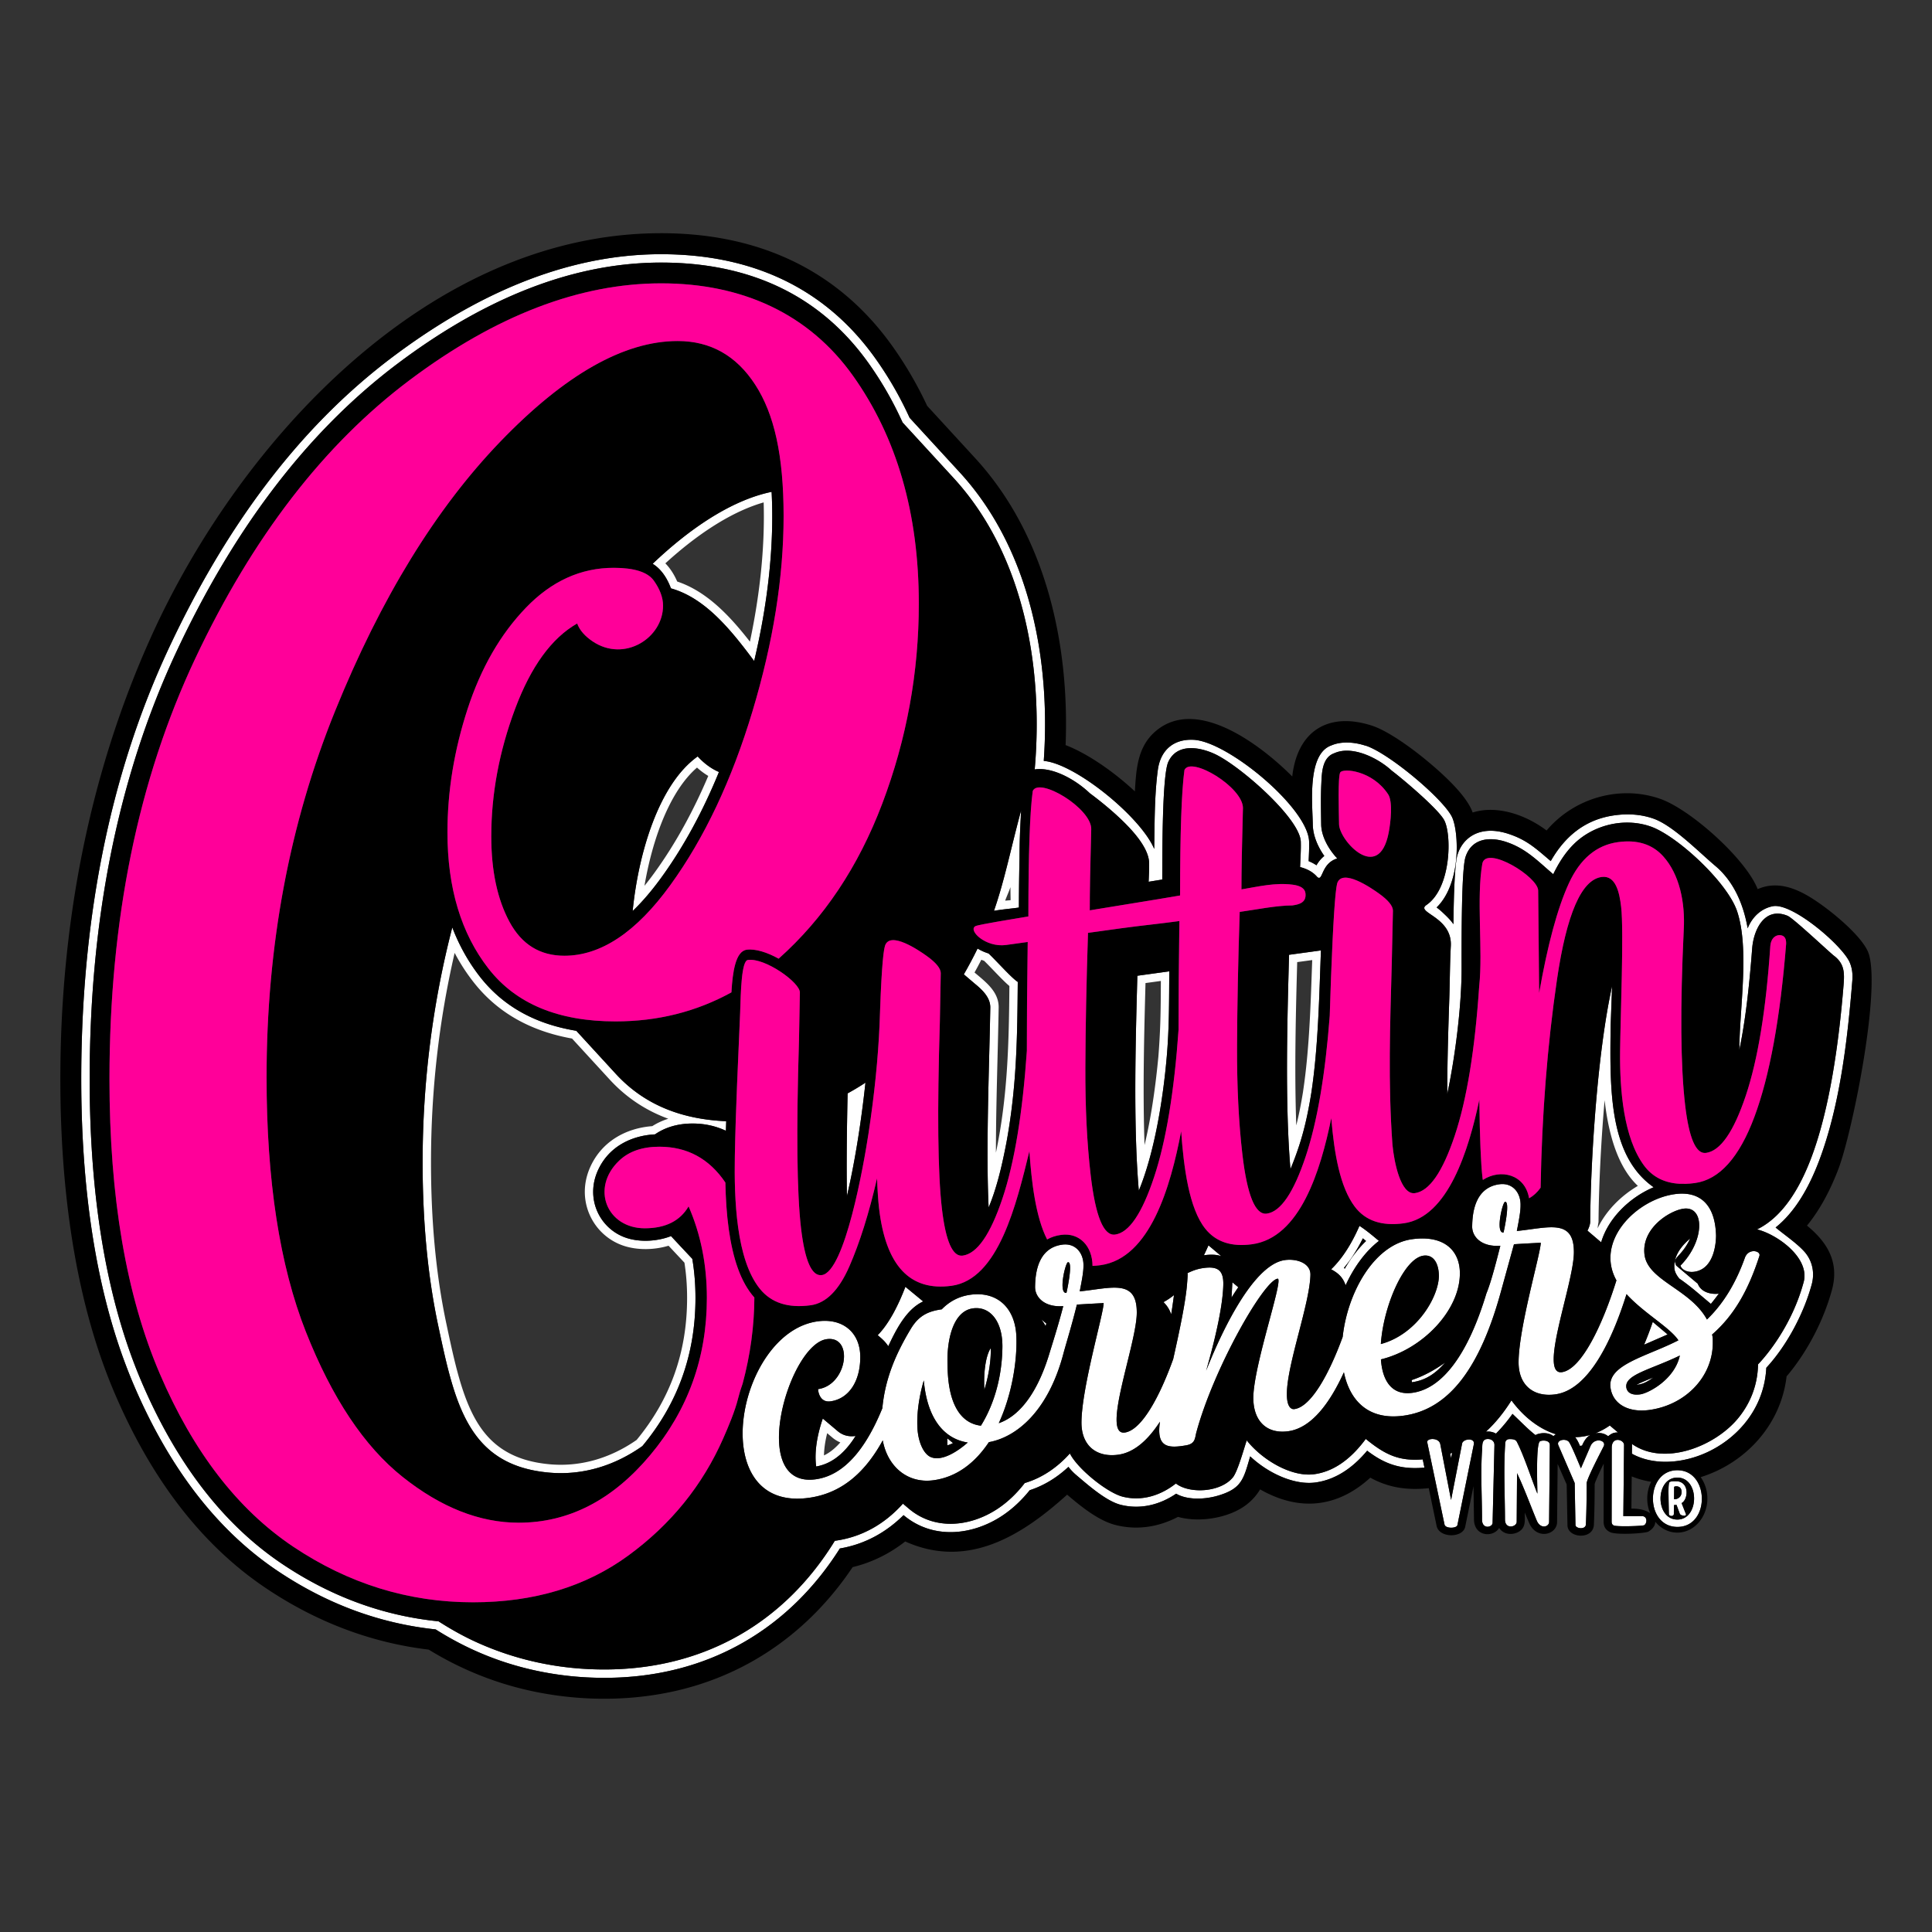
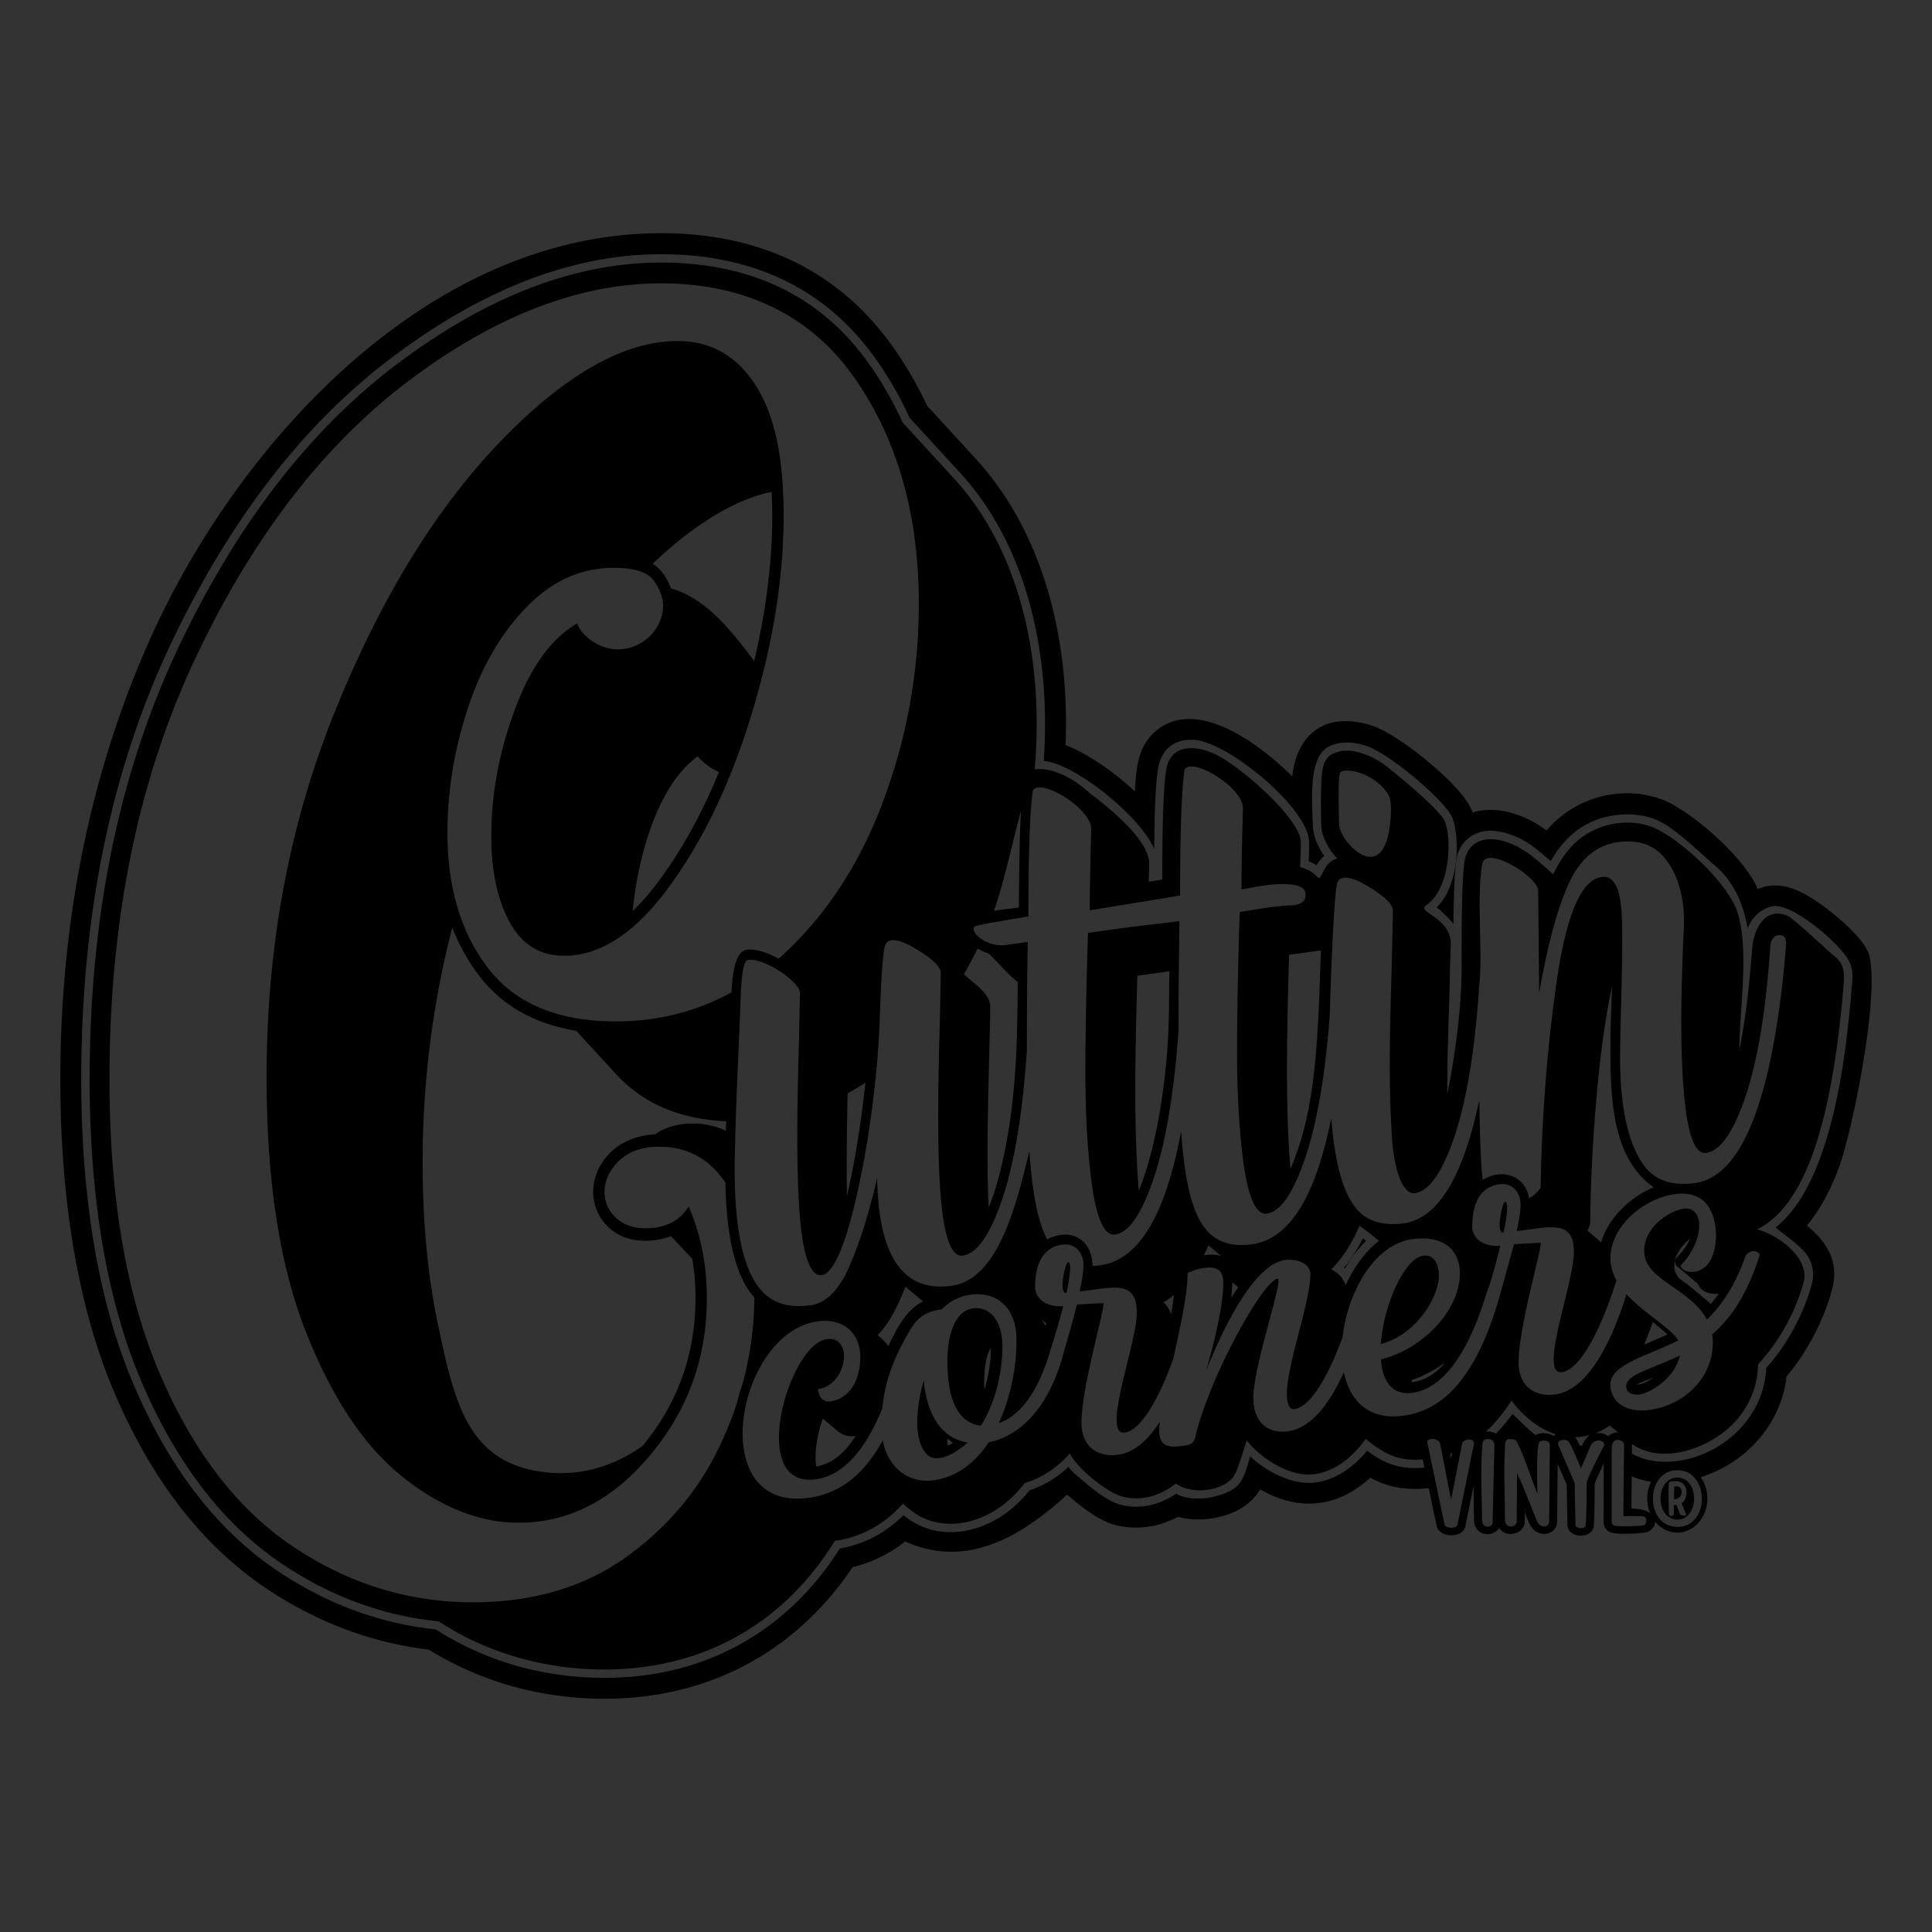
<svg xmlns="http://www.w3.org/2000/svg" data-bbox="44.98 173.81 1350.026 1092.332" viewBox="0 0 1440 1440" data-type="color">
  <rect x="0" y="0" width="1440" height="1440" fill="#333333" stroke="none" />
  <g>
-     <path d="M1018 555.78c17.14 5.62 56.71 38.82 64 52.68 3.54 6.72 5.31 24.96 2.07 40.81-2.11 10.32-6.27 20.3-13.29 27.08 2.15 1.64 3.23 2.57 4.83 4.08 2.78 2.63 5.53 5.24 7.7 8.41.24-22.27.98-45.44 3.11-52.03 1.45-4.46 3.72-8.04 6.63-10.83 4.43-4.23 9.91-6.31 15.99-6.71 4.8-.31 9.95.52 15.11 2.18 14.01 4.54 20.98 11.28 31.69 20.36 10.34-18.1 25.28-31.05 47.52-34.13 10.66-1.47 20.37-.58 29.04 2.47 14.53 5.1 33.62 24.7 46.21 35.33 13.81 11.65 20.98 28.89 24 46.42 3.43-8.53 10.1-14.78 18.74-16.46 14.41-2.8 51.75 29.14 57.28 41.8 1.71 3.9 2.38 8.31 2.02 13.19-3.55 44.22-9.24 93.94-24.98 135.23-7.45 19.56-17.77 37.71-32.24 49.24 6.76 5.61 15.37 11.4 21.14 17.65 6.21 6.75 8.19 15.88 5.8 24.7-3.2 11.83-8.47 24.42-15.07 36.07-5.44 9.59-11.83 18.61-18.8 26.14-.86 16.8-7.29 31.03-16.74 42.23-7.43 8.81-16.71 15.68-26.55 20.37-9.88 4.71-20.53 7.27-30.65 7.46-9.49.18-18.54-1.76-26.22-6.01l.06-6.46c0-.28-.01-.56-.04-.83 23.79 16.73 61.18 2.13 78.64-18.56 9.03-10.71 15.04-24.46 15.35-40.77 0-.02 23.8-23.65 33.98-61.25 4.94-18.25-20.11-35.8-34.73-39.31 19.32-9.4 31.89-31.03 40.22-52.88 13.82-36.26 20.73-85.62 24.28-129.4.75-9.28.6-15.99-7.51-21.96-5.54-4.67-30.13-27.81-34.22-29.5-17.01-7.06-25.32 10.09-26.41 24.44-1.82 23.74-4.44 50.79-9.56 75.55.16-31.14 7.68-75.34-1.65-103.36-7.14-21.44-44.53-56.2-64.42-63.18-19.75-6.94-43.14-1.23-57.75 13.58-6.06 6.13-10.86 13.64-14.87 21.97-11.55-9.78-20.34-19.3-35.49-24.2-12.03-3.89-25.4-2.56-29.9 11.33-3.01 9.3-2.96 58.62-2.93 83.09.03 27.76-4.75 65.77-10.68 93.57-.01-24.56.78-48.68 1.53-71.5.42-12.74.42-25.99 1.11-38.64 1.28-22.08-26.65-24.89-18.15-30.72 18.49-12.68 18.95-52.34 13.26-63.15-4.5-8.57-31.87-31.54-39.13-36.96-9.88-9.21-29.34-19.1-42.77-13.03-8.99 3.11-9.34 14.36-9.69 22.24-.54 10.41-.25 21.49-.13 30.85.11 8.8 5.4 18.39 11.98 25.37-12.28 3.75-10.53 17.52-14.89 13.84-3.29-3.91-7.92-6.18-12.8-7.42.21-6.26.71-12.61.52-18.86-.5-17.38-45.6-56.96-64.36-65.53-11.81-5.4-28.11-7.77-34.4 6.01-4.69 10.28-4.39 69.55-4.51 87.67l-10.15 1.66c.21-4.85.49-9.86.36-14.18-.21-7.2-5.33-15.6-12.77-23.97-8.67-9.74-20.76-19.92-31.39-27.81-4.98-4.73-10.86-8.95-16.82-12.09-7.55-3.98-16.5-6.88-24.29-5.68 6.59-75.51-7.91-159.99-60.48-217.23l-38-41.38c-3.4-7.51-7.13-14.86-11.21-22.03-4.27-7.5-8.94-14.82-14-21.95-37.48-52.72-91.35-75.19-154.74-75.19-71.97 0-138.2 31.71-195.77 74.84-72.79 54.53-125.49 130.35-164.61 213.3-46.55 98.68-65.57 207.79-65.57 320.45 0 75.63 9.21 156.76 38.75 225.78 23.12 54.02 56.37 103.17 104.92 135.7 35.26 23.63 74.04 38.42 116.36 42.67 8.89 5.69 18.12 10.91 27.72 15.3 30.23 13.82 62.6 20.58 95.81 20.58 75.07 0 134.72-35.45 171.84-95.9 20.27-2.74 37.2-12.59 50.77-27.67l4.46 3.77c19.51 16.46 45.97 13.35 66.04.07 7.83-5.18 14.58-11.82 20.3-19.23 13.24-3.92 24.44-11.82 33.63-22.04 5.69 11.45 27.96 29.39 39.49 32.24 14.3 3.54 28.2-.94 39.52-9.85 10.3 7.95 33.5 6.59 42.53-4.63 3.53-4.38 8.22-21.41 10.27-27.52 11.36 14.41 33.21 27.59 50.42 25.21 16.27-2.25 28.87-13.47 38.31-26.28 14.42 11.8 24.78 16.7 42.45 15.25l1.28 6.14c-11.42 1.02-20.08-.37-28.21-3.87-5.16-2.22-9.73-5.14-14.49-8.75-9.94 11.91-22.65 21.5-38.49 23.68-11.92 1.65-26.22-3.18-38.29-11.22a81.815 81.815 0 0 1-10.41-8.25c-4.99 17.1-6.22 24.17-24.51 29.44-9.38 2.67-22.26 3.29-30.68-1.61-12.23 8.33-26.61 11.92-41.2 8.31-10.99-2.72-24.61-14.9-33.22-22.16-2.2-1.86-4.15-3.92-5.86-6.14-8.33 7.8-17.99 13.86-28.86 17.41-5.87 7.32-12.73 13.88-20.56 19.06-22.31 14.76-51.77 17.81-73.48-.49-13.15 13.02-29.03 21.73-47.47 24.85-17.8 28.2-41.82 52.95-72.44 70.34-28.71 16.31-63.03 26.08-103.17 26.08-17.12 0-34.05-1.77-50.63-5.32-27.05-5.8-51.69-16.01-75.01-30.77-20.43-2.17-40.23-6.74-59.39-13.7-20.11-7.31-39.55-17.25-58.32-29.83-49.63-33.25-83.57-83.26-107.19-138.43-29.87-69.79-39.27-151.86-39.27-228.22 0-113.49 19.26-223.63 66.18-323.1 39.58-83.91 92.84-160.42 166.52-215.61 58.67-43.95 126.13-76.11 199.5-76.11 65.36 0 121.14 23.43 159.82 77.82 5.19 7.3 9.97 14.8 14.35 22.49 4 7.01 7.67 14.21 11.04 21.59l37.34 40.66c26.43 28.78 43.64 64.37 53.41 102.57 9.29 36.33 11.86 75.07 9.24 112.53 23.59 2.04 72.33 41.81 82.33 65.62.32-19.24.15-39.97 2.69-58.86 1.98-14.69 11.61-23.23 26.68-22.48 25.5 1.27 85.35 50.87 86.07 75.85.14 4.7-.12 9.52-.34 14.59 2.06.83 4.02 1.85 5.83 3.08 1.63-2.86 3.6-5.16 5.85-6.96-5.17-7.27-8.49-15.7-8.59-23.38-.19-15.01-4.43-52.57 13.83-59 6.99-3.01 16.29-2.82 25.62.24Zm232.2 540.05c-24.14 0-24.42 42.24.07 42.24s24.03-42.24-.07-42.24Zm-88.69-18.67c-1.64-3.81 5.19-5.35 7.78-2.56 1.65 1.78 7.7 16.74 9.03 19.8l7.15-16.56c2.92-6.77 12.14-4.41 9.8.21-3.14 6.19-12.02 23.19-12.67 27.35 0 10.27-.09 20.56-.57 30.82-.18 4.14-7.72 3.19-7.77.38l-.58-31.24-12.18-28.21Zm48.42 52.86h13.77c4.51 0 3.97 5.52 1.78 6.77-1.21.69-20.37 1.25-22.63.22-1.01-.46-1.64-1.31-1.63-2.91l.08-55.07c.01-8.72 9.22-6.1 9.18-2.02l-.54 53Zm-54.77-52.99-.55 57.36c-.03 3.68-6.43 5.65-9.23-1.11-4.77-11.52-9.34-24.06-14.66-35.28l-.26 36.29c-.03 3.92-8.69 5.89-8.72-1.71-.06-17.85-1.07-37.57.09-55.23.09-1.34-.38-4.73 3.47-4.73 3.39 0 4.61.71 5.37 2.2 5.33 10.48 10.62 27.04 15.22 38.49-.01-5.6-1.25-37.72 2.01-39.1 2.34-.99 7.32-.63 7.25 2.81Zm-42.65 57.96c-.13 3.56-7.89 5.11-7.89-2.4 0-17.41-1.18-35.02.09-52.27.23-3.18-.51-8.07 4.73-7.75 2.43.15 4.47 1.82 4.44 4.48l-1.38 57.94Zm-13.99-58.54-12.25 60.27c-.52 2.54-8.92 2.8-9.61-.46l-12.86-61.21c-.68-3.22 8.7-3.84 9.71 1.36l8.04 41.59 8.22-42.04c.72-3.69 9.76-4.55 8.74.49Zm151.68 56.15c-16.69 0-16.73-31.28 0-31.28s16.51 31.28 0 31.28Zm3.16-12.28c4.45-2.23 5.99-13.67-1.61-15.96-1.31-.4-6.32-.58-7.35.32-1.16 1.02-.72 10.4-.75 12.46l.23 11.3c.04 1.84 3.72 2.13 3.72-.07 0-3.8.07-3.51.07-6.58.63 0 1.26-.07 1.9-.15l2.53 6.8c.86 1.38 5.35 2.17 4.43-.15-.35-.73-3.16-7.97-3.16-7.97Zm0-8.26c-.03 4.39-3.86 5.48-5.38 5.41-.23 0-.24-.24-.24-.35l.07-8.87c0-.09.27-.17.46-.25.93-.41 5.09-.57 5.09 4.06Zm-124.9-184.67c7.47-.48 13.71-.8 19.94-1.12-.08 7.94-16.29 62.65-16.53 88.64-.18 17.79 11.38 26.57 27.43 24.36 24.68-3.41 42.11-39.87 53.01-74.69 12.87 14.16 32.44 24.89 38.67 34.42-23.2 11.95-52.62 17.93-50.65 34.87 1.44 12.37 13.03 19.24 29.09 17.02 27.41-3.79 47.98-25.49 47.19-51.61.06-1.65-.09-2.99-.53-4.58 16.41-14.29 27.03-32.97 35.32-58.71 1.02-3.81-8.22-5.88-10.87 1.5-6.06 16.96-14.95 33.22-28.27 45.99-12.43-22.74-44.28-28.97-46.56-48.5-2.25-19.37 18.32-32.32 28.66-34.02 16.41-2.75 16.53 23.77-1.84 42.34.84 2.89 4.88 5.33 10.32 4.59 15.31-2.12 16.17-22.73 16.2-26.84-.59-24.51-13.18-33.43-30.72-31.01-29.06 4.01-59.64 35.2-43.53 64.27-10.02 32.29-25.9 66.38-40.64 68.42-17.78 2.46 8.88-65.99 8.93-89.23.17-25.62-19.07-18.33-42.52-15.99 1.41-7.3 2.84-14.33 2.77-19.24.2-9.04-5.74-16.97-15.87-15.57-18.28 2.52-20.07 21.63-20.18 31.48-.08 7.94 7.32 15.39 20.99 14.32-2.44 9.56-6.75 26.84-10.41 35.6-13.57 45.05-32.64 70.92-55.12 74.02-15.56 2.15-22.4-9.2-23.48-24.91 30.99-7.56 58.52-36.23 58.84-63.6.28-16.98-11.2-29.34-35.65-25.96-28.14 3.89-48.08 39.54-51.7 72.82-9.93 27.22-23.43 52.06-35.94 53.79-2.96.41-5.81-2.48-5.64-11.79.21-21.89 17.24-67.42 17.55-88.51.02-8.47-10.18-11.98-19.07-10.76-25.69 3.55-50.91 62.78-58.66 82.44 7.15-24.76 12.58-49.29 12.8-64.62.07-10.12-4.07-13.38-14.69-11.91-3.95.55-7.34 1.56-12.1 3.86.24-.03.34.77-.17 7.13-.97 13.74-5.69 35.87-10.39 56.85-9.9 27.61-23.42 53.03-36.08 54.78-17.78 2.46 8.88-65.99 8.93-89.23.17-25.62-19.07-18.33-42.52-15.99 1.41-7.3 2.85-14.33 2.78-19.24.2-9.04-5.74-16.97-15.87-15.57-18.28 2.52-20.07 21.63-20.18 31.48-.08 7.94 7.32 15.39 20.99 14.32-3.62 14.17-8.6 29.61-10.41 35.6-9.8 32.24-24.13 47.06-37.65 51.66 9.82-21.31 13.69-46.16 13.14-63.85-.56-22.06-14.32-34.64-34.33-31.87-8.4 1.16-15.49 4.87-21.32 10.87-10.37 1.43-17.25 4.84-23.14 14.67-10.55 17.61-19.01 36.19-21.13 59.07-12.6 30.84-28.79 50.04-49.64 52.92-51.13 7.06-20.25-100.51 8.16-104.43 20.38-2.82 15.4 34.22-6.45 37.24 0 0 .45 10.32 9.34 9.09 13.83-1.91 22.55-15.42 22.12-34.21-.56-17.69-13.55-27.92-31.82-25.39-60.51 8.36-84.56 142.31-6.51 131.53 23.47-3.24 41.27-17.63 55.12-42.85 3.33 18.84 17.91 32.49 37.96 29.72 17.78-2.46 31.29-13.62 41.12-28.37 19.91-3.57 44.34-22.25 55.9-67.3 2.3-8.24 6.48-21.94 9.7-35.23 7.47-.48 13.71-.8 19.95-1.12-.08 7.94-16.29 62.65-16.53 88.64-.19 17.79 11.38 26.57 27.43 24.36 12.06-1.67 22.38-11.22 31.06-24.61-2.86 19.43 6.07 19.95 19.57 17.62 6.64-1.19 6.45-4.99 7.46-9.23 12.77-47.68 50.27-113.52 60.64-114.96 4.94-.68-17.68 63.66-18.07 88.31-.19 17.78 9.99 27.59 26.05 25.37 17.3-2.39 31.03-21.02 41.46-43.93 4.32 21.01 18.17 35.97 44.52 32.33 34.08-4.71 57.03-36.02 72.53-92.53l9.71-35.25Zm-333.58 36.25c-6.27.86-.83-22.57 1.1-22.84 3.71-.51.01 17.9-1.1 22.84Zm-69.68 11.54c12.6-1.74 22.19 9.51 21.94 28.94-.3 23.27-6.72 43.56-16.02 58.51-15.01-1.75-24.7-15.99-24.87-45.48-.68-16.58 3.39-39.82 18.95-41.97Zm-31.06 111c-5.83-2.17-10.07-11.88-10.39-23.02-.45-10.32 1.38-22.6 4.79-34.28 2.45 27.54 14.34 43.38 32.75 46.3-6 5.32-18.26 14.29-27.16 10.99Zm366.79-150.28c7.41-1.02 11.44 5.53 11.54 15.08-.19 15.6-16.26 43.51-43.27 50.8 1.93-28.69 17.4-63.89 31.73-65.87Zm59.73-17.27c-6.27.86-.82-22.57 1.1-22.83 3.71-.51.01 17.9-1.1 22.83Zm91.48 115.26c-1.09-9.41 18.78-13.25 39.92-23.55-3.92 18.03-23.58 28.13-29.51 28.94-7.41 1.02-10.04-2.16-10.42-5.39Zm-32.97 43.58c-.52.08-1.05.15-1.57.21-1-2.41-2.07-4.71-3.63-6.5 3.83-.04 7.7-.6 11.56-1.72-3.17 1.69-4.88 4.69-6.35 8.01Zm-34.66-7.81c-5.43-4.16-10.57-9.62-17.18-15.84-3.76 5.3-7.87 10.24-12.33 14.71-2.22-1.28-4.92-1.78-7.48-1.44 7.28-6.66 13.58-14.61 19.04-23.33 8.81 12.06 20.46 21.29 33.18 25.27-.69.38-1.34.82-1.91 1.36-3.32-2.57-8.09-2.72-12.01-1.41-.48.16-.92.4-1.33.69ZM759.89 640.11c-.39 16.74-.43 29.14-.45 36.31-3.84.64-11.18 1.19-18.59 2.44 8.03-23.04 12.6-46.73 20.22-74.77-.91 17.39-1.14 24.05-1.18 36.02Zm141.59 288.71c-.27-.19-.53-.38-.79-.57a158.14 158.14 0 0 1-3.37 7.34c4.28-.57 8.83-.74 12.98.68l-8.82-7.44Zm-28.54 50.82c.46-2.77 1.34-8.72 2.08-14.34a53.293 53.293 0 0 1-7.82 5.23c2.78 2.68 4.58 5.72 5.73 9.11Zm50-20.22-4.39-3.7-.64 11.44c1.64-2.66 3.32-5.24 5.04-7.74ZM488.23 845.47c7.13-4.95 16.49-8.07 27.97-8.07 9.08 0 17.28 1.89 24.85 5.39.08-2.38.16-4.75.23-7.1-32.29-1.38-60.51-11.6-82.26-35.28l-29.48-32.12c-10.37-1.72-20.32-4.42-29.44-8.21-17.12-7.11-31.26-17.82-42.42-32.14-8.76-11.24-15.53-23.59-20.57-36.69-14.52 56.08-22.11 114.93-22.11 175 0 46.58 4.22 86.9 11.58 121.59 12.39 58.33 22.25 104.19 82.34 109.72 25.69 2.37 49.6-5.38 69.87-19.74 26.2-31.5 39.58-68.02 39.58-110.43 0-9.93-.76-19.65-2.37-29.13-5.31-5.64-10.82-11.51-15.86-16.94-10.99 4.23-24.37 4.69-34.59.86-18.81-7.04-29.46-29.02-19.78-50.09 8.08-17.59 24.9-25.69 42.46-26.61Zm217.91 226.6 4.17 3.52c-1.42.74-2.62 1.19-4.07 1.66-.19-1.61-.13-3.26-.1-5.18Zm32.3-67.24c.29 9.8-1.74 21.18-4.74 30.95-.29-5.52-.19-11.44.52-16.94.73-5.63 2.06-10.71 4.22-14.01Zm-84.25-9.66c3.3 2.78 5.43 4.58 7.89 8.22 6.13-13.07 13.69-27.66 26.01-33.37l-13.25-10.92c-4.78 12.36-11.43 26.59-20.65 36.07Zm-16.49 75.13c-5.66 9.04-15.01 20.31-29.37 22.72-1.56-11.7 1.14-24.61 4.93-35.72l11.13 9.39c3.82 3.22 8.33 4.29 13.3 3.61Zm-17.76 10.87c2.27-1.75 4.4-3.82 6.39-6.07-2.1-.86-4.09-2.07-5.96-3.64l-3.84-3.24c-1.34 5.38-2.27 11.03-2.39 16.56 2.03-.96 3.97-2.18 5.8-3.6ZM486.45 420.21c6.63 4.05 10.96 11.11 13.63 18.32 25.58 7.18 44.69 30.87 62.03 54.16 9.7-40.83 15.16-84.54 13-126.09-30.89 6.35-62.48 28.64-88.66 53.61Zm9.47-.32c3.81 3.89 6.7 8.62 8.83 13.55 22.45 7.45 39.75 26.31 54.2 44.81 7.16-33.82 11.26-69.33 10.24-103.79-26.46 7.6-52.65 26.58-73.27 45.42Zm149.13 387.08c-4.32 2.84-8.76 5.5-13.29 7.97-.58 26.03-.91 52.55-.52 76.57 6.25-26.64 10.87-57.32 13.81-84.54ZM471.54 679.03c7.18-6.86 14.31-15.21 21.42-25.01 17.21-23.76 31.32-50.31 42.9-78.61-5.76-2.47-11.1-6.43-15.85-11.6-29.53 21-44.37 73.67-48.47 115.22Zm8.81-18.82c2.5-3.06 5.02-6.35 7.55-9.85 16.01-22.1 29.29-46.79 40-72.03a53.19 53.19 0 0 1-8.38-6.22c-10.28 8.89-18.54 22.27-24.98 37.57-6.63 15.76-11.28 33.48-14.19 50.53Zm5.81 179.16c3.53-2.26 7.52-4.14 11.94-5.53-16.43-6.02-31.12-15.53-43.68-29.21l-28.05-30.56c-4.73-.85-9.37-1.9-13.89-3.16-24.15-6.74-44.32-19.38-59.72-39.14-5.34-6.84-9.95-14.03-13.9-21.54-11.77 51.02-17.62 103.15-17.62 156.02 0 41.57 3.31 82.02 11.44 120.29 6.08 28.63 11.54 54.2 22.54 72.78 10.52 17.75 26.57 29.49 54.26 32.04 11.7 1.08 23.02-.09 33.77-3.13 11.14-3.15 21.64-8.29 31.27-15.01 12.38-15.02 21.74-31.19 28.03-48.63 6.36-17.65 9.57-36.68 9.57-57.21 0-4.84-.18-9.59-.56-14.25-.33-4.08-.8-8.08-1.42-12.01l-11.83-12.63a61.063 61.063 0 0 1-15.77 2.49c-6.71.16-13.36-.8-19.18-2.98-10.96-4.1-19.63-12.55-24.12-23.17-4.59-10.84-4.61-23.44.85-35.34 8.62-18.78 26.36-28.61 46.06-30.13Zm527.1 74.32c5.13 3.33 9.84 7.3 14.5 11.22-10.58 8.22-18.91 20.18-24.83 33.09-2.13-6.33-5.97-9.33-10.77-11.93 8.77-8.46 15.64-19.89 21.1-32.39Zm-233.39 72.8-3.66-3.01c1.13 1.51 2.17 3.15 3.11 4.88l.55-1.87Zm272.29 42.15c8.46-2.81 16.73-7.23 24.84-13-7.01 8.15-14.49 13.21-24.65 14.61l-.19-1.61Zm148.32-264.53 1.06-29.04c-11.19 50.36-15.99 131.27-16.31 175.51 0 1.86-.83 4.32-2.04 6.68l10.21 8.7c5.32-18.19 21.46-33.59 39.13-41.05-33.23-23.28-32.75-72.15-32.04-120.8Zm19.28 268.05c1.9-1.09 6.48-3.01 12.48-5.43-3.98 2.89-7.69 5.05-12.48 5.43Zm29.49-88.96 16.15 13.62c2.85 7.26 11.47 7.98 15.67 7.4-1.94 2.73-3.91 5.19-5.89 7.65l-10.3-8.69c-4.17-3.52-8.6-7.01-13.24-10.2-2.04-2.45-3.34-5-3.59-7.15-1.1-9.41 5.25-17.4 11.66-22.65-5.4 11.82-12.05 14.02-11.24 17.67l.78 2.35Zm-17.39 42.08 11.08 9.35-17.55 7.65c2.42-5.72 4.58-11.47 6.47-17Zm-35.88-165.24c-2.95 33.82-4.36 67.3-4.53 90.56 0 .62-.33 1.53-.7 4.94 6.31-13.2 17.43-24.26 30.01-31.66-14.92-14.02-21.82-38.13-24.78-63.84ZM1015.8 922.97l2.37 2c-6.2 5.99-11.51 13.11-15.85 20.64-.22-.21-.44-.4-.66-.6 5.58-6.59 10.25-14.21 14.14-22.04Zm-265.86-70.35c7.89-42.37 8.29-79 8.63-120.75-4.7-3.04-14.89-14.67-21.77-21.22-2.92-.9-5.71-2.15-8.18-3.67-3.22 6.58-6.63 13-10.24 19.25l7.87 6.7c4.85 4.03 11.88 9.9 11.85 17.95-.19 11.1-.49 22.84-.8 35.1-.95 37.84-2.03 80.61-.43 113.99 5.45-13.02 9.45-28.59 13.06-47.35Zm234.61-144.23-23.78 3.26c-1.09 41.71-3.27 109.47 1.06 159.72 8.01-19.38 12.06-35.12 15.55-56.83 5.32-35.08 5.9-74.25 7.17-106.15Zm-6.5 7.18-11.2 1.53c-.91 34.03-2.2 79.79-.68 121.68 1.98-7.85 3.57-15.97 5.06-25.17h-.02c4.86-32.07 5.7-66.72 6.84-98.05ZM848.81 887.46c-4.38-50.3-2.19-118.35-1.1-160.19l23.81-3.29c-.2 22.51.01 41.48-1.88 63.48-2.81 32.69-9.34 72.13-20.84 100Zm9.49-60.07c2.21-13.35 3.82-26.48 5.14-40.4h-.01c1.38-17.91 1.66-30.08 1.76-47.56.02-2.73.03-5.49.05-8.29l-11.45 1.58c-.9 33.8-2.18 79.05-.71 120.71 2.01-8.34 3.72-17.05 5.22-26.04Zm-105.97-92.48c-3.36-2.85-7.51-7.16-11.62-11.44-2.51-2.61-5.01-5.2-7.2-7.34-.71-.25-1.4-.51-2.09-.79-1.73 3.39-3.22 6.19-5.07 9.5 8.19 6.97 18.17 14.23 17.99 26.14-.61 35.43-2.03 72.14-2.04 108.12 8.79-41.94 9.68-81.5 10.04-124.19Zm.79-73.68c-.03 3.22.12 7.21.11 9.72l-4.03.34c1.04-2.98 2.95-7.05 3.92-10.06Zm452.86 406.45-6.14-5.19c-3.57 2.5-7.2 4.42-10.85 5.82.56-.1 1.15-.17 1.78-.21 2.82-.18 5.68.61 7.81 2.38 2.29-1.7 3.69-2.84 7.28-2.79h.13Zm-123.65 15.22c-.47.18-.95.36-1.43.53l.66 3.41.77-3.94Z" fill-rule="evenodd" fill="#ffffff" data-color="1" />
    <path d="M1392.92 711.03c8.83 29.07-12.6 133.82-22.66 160.2-5.7 14.96-13.33 29.95-23.44 42.28 15.21 12.41 24.19 27.26 18.64 47.78-6.16 22.75-18.48 46.54-33.85 64.59-4.13 35.72-30.19 64.53-64.04 75.1 3.13 4.36 5 9.92 5 15.97 0 14.01-10.03 25.37-22.4 25.37-6.49 0-12.33-3.12-16.42-8.11 0 2.66-1.69 5.36-5.17 7.35-2.36 1.35-23.57 2.64-28.34.48-3.42-1.55-5-4.18-5-7.93l.06-43.19c-1.48 2.93-6.37 13.17-6.73 15.32 0 5.01-.04 10.03-.12 15.04-.09 5.08-.23 10.14-.46 15.17-.53 11.55-19.94 10.13-19.7.05l-.58-30.04-6.73-15.33-.42 43.31c-.09 9.52-15.08 13.51-20.72.92-.6-1.35-2.13-5.02-3.36-7.99-.01 5.76.87 10.87-4.09 14.04-4.93 3.15-11.88 2.43-15.01-2.62-4.22 7.36-18.58 6.63-18.76-6.22l-.35-24.82-6.2 30.24c-1.74 8.48-19.39 8.51-21.3-.68l-5.85-28.12c-15.89 1.68-29.82-.26-43.57-7.83-24.57 22.46-53.01 25.35-82.14 8.73-3.45 5.78-8.26 10.59-14.16 14.13-12.88 7.72-32.38 10.5-47.04 6.36-14.42 7.57-30.36 10.07-46.28 6.13-13.22-3.27-26.66-14.44-36.35-22.67-32.59 29.45-73.33 56.14-120.68 34.87-11.6 9.11-24.85 15.68-39.2 19.14-30.29 45.24-73.7 77.6-126.93 91.05-36.16 9.14-75.62 9.16-112.04 1.35-27.4-5.88-53.13-16.27-77-30.93-43.86-5.24-84.44-21.09-121.15-45.69-52.53-35.2-88.3-87.88-112.86-145.26-30.82-72-40.54-156.77-40.54-234.32 0-113.74 20.93-226.21 67.71-329.75 65.49-144.99 206.76-300.69 380.11-300.69 70.58 0 130.92 25.92 172.5 84.41 9.92 13.95 18.52 28.8 25.77 44.29l35.74 38.92c52.52 57.19 70.41 137.99 67.43 213.91 17.27 6.71 36.6 20.5 51.63 34.5 1.03-16.64 1.89-33.4 15.68-45.03 30.9-26.03 78.85 11.06 101.62 33.92 3.91-34.43 27.38-48.37 59.62-37.8 10.27 3.37 25.96 13.88 40.01 25.44 10.61 8.73 30.22 25.89 34.83 39.22 18.59-5.83 40.15 2.08 55.11 13.41 20.53-24.3 54.7-34.11 84.76-23.57 22.53 7.91 63.65 44.62 72.58 67.28 17.43-7.69 34.5 2.11 48.67 12.45 15.15 11.06 31.23 26.26 34.13 35.83Zm-264.46 216.36c7.47-.48 13.71-.8 19.94-1.12-.08 7.94-16.29 62.65-16.53 88.64-.18 17.79 11.38 26.57 27.43 24.36 24.68-3.41 42.11-39.87 53.01-74.69 12.87 14.16 32.44 24.89 38.67 34.42-23.2 11.95-52.62 17.93-50.65 34.87 1.44 12.37 13.03 19.24 29.09 17.02 27.41-3.79 47.98-25.49 47.19-51.61.06-1.65-.09-2.99-.53-4.58 16.41-14.29 27.03-32.97 35.32-58.71 1.02-3.81-8.22-5.88-10.87 1.5-6.06 16.96-14.95 33.22-28.27 45.99-12.43-22.74-44.28-28.97-46.56-48.5-2.25-19.37 18.32-32.32 28.66-34.02 16.41-2.75 16.53 23.77-1.84 42.34.84 2.89 4.88 5.33 10.32 4.59 15.31-2.12 16.17-22.73 16.2-26.84-.59-24.51-13.18-33.43-30.72-31.01-29.06 4.01-59.64 35.2-43.53 64.27-10.02 32.29-25.9 66.38-40.64 68.42-17.78 2.46 8.88-65.99 8.93-89.23.17-25.62-19.07-18.33-42.52-15.99 1.41-7.3 2.84-14.33 2.77-19.24.2-9.04-5.74-16.97-15.87-15.57-18.28 2.52-20.07 21.63-20.18 31.48-.08 7.94 7.32 15.39 20.99 14.32-2.44 9.56-6.75 26.84-10.41 35.6-13.57 45.05-32.64 70.92-55.12 74.02-15.56 2.15-22.4-9.2-23.48-24.91 30.99-7.56 58.52-36.23 58.84-63.6.28-16.98-11.2-29.34-35.65-25.96-28.14 3.89-48.08 39.54-51.7 72.82-9.93 27.22-23.43 52.06-35.94 53.79-2.96.41-5.81-2.48-5.64-11.79.21-21.89 17.24-67.42 17.55-88.51.02-8.47-10.18-11.98-19.07-10.76-25.69 3.55-50.91 62.78-58.66 82.44 7.15-24.76 12.58-49.29 12.8-64.62.07-10.12-4.07-13.38-14.69-11.91-3.95.55-7.34 1.56-12.1 3.86.24-.03.34.77-.17 7.13-.97 13.74-5.69 35.87-10.39 56.85-9.9 27.61-23.42 53.03-36.08 54.78-17.78 2.46 8.88-65.99 8.93-89.23.17-25.62-19.07-18.33-42.52-15.99 1.41-7.3 2.85-14.33 2.78-19.24.2-9.04-5.74-16.97-15.87-15.57-18.28 2.52-20.07 21.63-20.18 31.48-.08 7.94 7.32 15.39 20.99 14.32-3.62 14.17-8.6 29.61-10.41 35.6-9.8 32.24-24.13 47.06-37.65 51.66 9.82-21.31 13.69-46.16 13.14-63.85-.56-22.06-14.32-34.64-34.33-31.87-8.4 1.16-15.49 4.87-21.32 10.87-10.37 1.43-17.25 4.84-23.14 14.67-10.55 17.61-19.01 36.19-21.13 59.07-12.6 30.84-28.79 50.04-49.64 52.92-51.13 7.06-20.25-100.51 8.16-104.43 20.38-2.82 15.4 34.22-6.45 37.24 0 0 .45 10.32 9.34 9.09 13.83-1.91 22.55-15.42 22.12-34.21-.56-17.69-13.55-27.92-31.82-25.39-60.51 8.36-84.56 142.31-6.51 131.53 23.47-3.24 41.27-17.63 55.12-42.85 3.33 18.84 17.91 32.49 37.96 29.72 17.78-2.46 31.29-13.62 41.12-28.37 19.91-3.57 44.34-22.25 55.9-67.3 2.3-8.24 6.48-21.94 9.7-35.23 7.47-.48 13.71-.8 19.95-1.12-.08 7.94-16.29 62.65-16.53 88.64-.19 17.79 11.38 26.57 27.43 24.36 12.06-1.67 22.38-11.22 31.06-24.61-2.86 19.43 6.07 19.95 19.57 17.62 6.64-1.19 6.45-4.99 7.46-9.23 12.77-47.68 50.27-113.52 60.64-114.96 4.94-.68-17.68 63.66-18.07 88.31-.19 17.78 9.99 27.59 26.05 25.37 17.3-2.39 31.03-21.02 41.46-43.93 4.32 21.01 18.17 35.97 44.52 32.33 34.08-4.71 57.03-36.02 72.53-92.53l9.71-35.25Zm-333.58 36.25c-6.27.86-.83-22.57 1.1-22.84 3.71-.51.01 17.9-1.1 22.84Zm-69.68 11.54c12.6-1.74 22.19 9.51 21.94 28.94-.3 23.27-6.72 43.56-16.02 58.51-15.01-1.75-24.7-15.99-24.87-45.48-.68-16.58 3.39-39.82 18.95-41.97Zm-31.06 111c-5.83-2.17-10.07-11.88-10.39-23.02-.45-10.32 1.38-22.6 4.79-34.28 2.45 27.54 14.34 43.38 32.75 46.3-6 5.32-18.26 14.29-27.16 10.99Zm366.79-150.28c7.41-1.02 11.44 5.53 11.54 15.08-.19 15.6-16.26 43.51-43.27 50.8 1.93-28.69 17.4-63.89 31.73-65.87Zm59.73-17.27c-6.27.86-.82-22.57 1.1-22.83 3.71-.51.01 17.9-1.1 22.83Zm91.48 115.26c-1.09-9.41 18.78-13.25 39.92-23.55-3.92 18.03-23.58 28.13-29.51 28.94-7.41 1.02-10.04-2.16-10.42-5.39Zm38.06 61.94c-24.14 0-24.42 42.24.07 42.24s24.03-42.24-.07-42.24Zm0 36.76c-16.69 0-16.73-31.28 0-31.28s16.51 31.28 0 31.28Zm3.16-12.28c4.45-2.23 5.99-13.67-1.61-15.96-1.31-.4-6.32-.58-7.35.32-1.16 1.02-.72 10.4-.75 12.46l.23 11.3c.04 1.84 3.72 2.13 3.72-.07 0-3.8.07-3.51.07-6.58.63 0 1.26-.07 1.9-.15l2.53 6.8c.86 1.38 5.35 2.17 4.43-.15-.35-.73-3.16-7.97-3.16-7.97Zm0-8.26c-.03 4.39-3.86 5.48-5.38 5.41-.23 0-.24-.24-.24-.35l.07-8.87c0-.09.27-.17.46-.25.93-.41 5.09-.57 5.09 4.06Zm-91.86-34.89c-1.64-3.81 5.19-5.35 7.78-2.56 1.65 1.78 7.7 16.74 9.03 19.8l7.15-16.56c2.92-6.77 12.14-4.41 9.8.21-3.14 6.19-12.02 23.19-12.67 27.35 0 10.27-.09 20.56-.57 30.82-.18 4.14-7.72 3.19-7.77.38l-.58-31.24-12.18-28.21Zm48.42 52.86h13.77c4.51 0 3.97 5.52 1.78 6.77-1.21.69-20.37 1.25-22.63.22-1.01-.46-1.64-1.31-1.63-2.91l.08-55.07c.01-8.72 9.22-6.1 9.18-2.02l-.54 53Zm-54.77-52.99-.55 57.36c-.03 3.68-6.43 5.65-9.23-1.11-4.77-11.52-9.34-24.06-14.66-35.28l-.26 36.29c-.03 3.92-8.69 5.89-8.72-1.71-.06-17.85-1.07-37.57.09-55.23.09-1.34-.38-4.73 3.47-4.73 3.39 0 4.61.71 5.37 2.2 5.33 10.48 10.62 27.04 15.22 38.49-.01-5.6-1.25-37.72 2.01-39.1 2.34-.99 7.32-.63 7.25 2.81Zm-42.65 57.96c-.13 3.56-7.89 5.11-7.89-2.4 0-17.41-1.18-35.02.09-52.27.23-3.18-.51-8.07 4.73-7.75 2.43.15 4.47 1.82 4.44 4.48l-1.38 57.94Zm-13.99-58.54-12.25 60.27c-.52 2.54-8.92 2.8-9.61-.46l-12.86-61.21c-.68-3.22 8.7-3.84 9.71 1.36l8.04 41.59 8.22-42.04c.72-3.69 9.76-4.55 8.74.49Zm-331.24-218.5c-9.65 39.28-22.97 95.57-57.98 100.4-31.08 4.29-49.11-14.95-54.09-57.74-.64-5.44-1.14-12.88-1.51-22.32-6.03 26.13-12.92 48.03-20.66 65.7s-17.33 27.29-28.76 28.87c-16.79 2.32-29.42-1.76-37.9-12.25-17.64-21.81-19.27-66.5-18.66-99.4.66-35.45 2.47-70.94 3.94-106.37.51-15.77.97-38.67 5.76-39.33 12.84-1.78 38.96 16.88 38.77 24.29l-.68 36.26c-2.03 66.68-1.53 113.05 1.51 139.12 2.86 24.51 8.03 36.24 15.53 35.2 17.21-2.38 31.28-82.49 34.79-105.59 4.42-29.07 7.16-56.13 8.24-81.17 1.1-34.14 2.45-53.7 4.05-58.66 3.69-11.47 25.65 3.65 31.1 7.56 6.93 4.97 10.42 9.23 10.47 12.78l-.68 36.26c-2.03 66.68-1.53 113.05 1.51 139.11 2.85 24.51 8.03 36.24 15.54 35.2 10.72-1.48 20.58-15.69 29.61-42.63 8.92-26.64 14.99-63.33 18.19-110.06-.02-22.9.19-49.92.64-81.07l-16.08 2.22c-15.36 2.12-28.66-11.01-22.87-14.03 2.3-1.21 30.84-5.75 39.45-7.23 0-46.64 1.09-77.82 3.26-93.53 4.83-10.57 43.69 12.85 43.59 28.36-.76 27.77-1.12 47.98-1.1 60.63 22.44-3.74 44.88-7.23 67.31-11.08.01-46.64 1.1-77.81 3.26-93.53 4.83-10.57 43.7 12.85 43.6 28.37-.76 27.77-1.13 47.98-1.11 60.62 12.76-2.13 25.24-5.2 38.25-3.5 5.9.77 9.05 2.9 9.46 6.4.81 6.94-4.69 8.35-9.83 9.06-11.84.02-27.15 3.16-39.18 4.82-1.19 36.53-1.85 69.82-1.98 99.88-.12 30.05 1.19 56.94 3.96 80.67 3.58 30.73 9.66 45.5 18.23 44.32 10.36-1.43 20.04-15.71 29.04-42.84 8.57-25.84 14.52-60.73 17.85-104.67.24-8.68.56-18.13.95-28.36 1.56-41.12 3.09-64.56 4.6-70.3 3.71-11.5 25.64 3.64 31.09 7.56 6.93 4.97 10.42 9.23 10.47 12.78l-.87 39.25c-1.24 46.01-2.84 89.06.5 135.1 1.25 13.25 6.16 37.69 16.75 36.22 10.72-1.48 20.58-15.69 29.61-42.63 9.02-26.94 15.12-64.14 18.3-111.62 2.9-26.43-2.25-66.16 2.39-91.63 3.34-13.3 41.42 10.04 41.57 20.34l.73 76.38c6.32-36.05 13.68-63.25 22.07-81.6 8.38-18.35 20.62-28.64 36.69-30.86 14.29-1.97 25.49 1.52 33.61 10.47 12.26 13.52 16.56 34.59 15.4 55.08-2.72 57.69-2.38 101.12 1.02 130.29 2.9 24.89 8.1 36.83 15.6 35.79 10.72-1.48 20.58-15.69 29.61-42.63 9.02-26.94 15.12-64.14 18.3-111.62.78-8.77 7.96-9.22 10.37-6.77 1.03 1.04 1.5 2.75 1.42 5.14-4.42 55.55-12.29 98.53-23.63 128.95-11.34 30.42-26.12 46.89-44.34 49.4-2.5.35-4.9.55-7.21.61-1.35-.09-2.72-.1-4.09-.05-11.53-.6-20.43-5.17-26.7-13.68-15.13-20.54-18.1-55.97-17.8-84.99.26-25.06 2.89-89.69.79-107.71-1.28-11.02-4.13-23.74-14.57-22.29-15 2.07-26.09 27.62-33.27 76.63-7.18 49.01-11.23 100.65-12.17 154.94-2.6 3.64-5.53 6.22-8.61 7.91-2.91-17.75-21.2-22.36-34.44-13.67-.11-.44-.19-.87-.24-1.3-1.25-10.75-2.05-30.26-2.39-58.49-7.91 37.43-23.31 87.54-56.31 92.09-16.43 2.27-28.62-1.87-36.57-12.44-10.84-14.42-15.28-39.08-17.46-65.94-8.06 39.37-23.3 89.06-59.03 94-15.36 2.12-26.97-1.71-34.82-11.49-12.18-15.17-16.13-45.64-18.05-72.71-7.79 40.8-22.97 94.68-60.19 99.82-2.03.28-3.99.45-5.88.53-.09-14.76-9.76-25.01-23.48-23.11-4 .55-7.43 1.73-10.36 3.39-8.52-16.67-11.6-42.67-13.21-65.88Zm-337.1-393.22c-19.06 10.87-34.49 32.13-46.3 63.76-11.8 31.63-17.7 63.26-17.7 94.9 0 25.7 4.54 46.95 13.62 63.76 9.08 16.81 22.7 25.21 40.85 25.21 27.23 0 53.56-17.55 78.98-52.64s45.84-78.34 61.28-129.74c15.43-51.4 23.15-99.84 23.15-145.31s-7.03-76.12-21.11-97.86c-14.07-21.75-33.36-32.62-57.87-32.62-39.94 0-83.97 24.96-132.09 74.88-48.11 49.92-89.19 116.89-123.23 200.91-34.04 84.02-51.06 174.96-51.06 272.83 0 77.1 9.76 140.37 29.27 189.79 19.52 49.43 43.57 85.51 72.17 108.24 28.59 22.74 57.41 34.1 86.47 34.1 37.22 0 69.9-16.8 98.04-50.41s42.21-72.66 42.21-117.14c0-24.71-4.54-47.45-13.62-68.21-6.36 10.87-17.25 16.31-32.68 16.31-28.16 0-40.59-29.91-19.06-50.41 7.26-6.92 17.25-10.38 29.96-10.38 20.77 0 37.17 8.9 49.2 26.7.25 12.02.98 23.8 2.53 34.82 3.01 21.38 8.72 39.31 19.08 50.88-.11 21.51-3.03 42.94-8.78 64.28-1.34 3.69-2.48 7.46-3.43 11.24-2.28 9.17-7.14 20.68-10.94 29.3-15.43 35.09-39.03 64.25-70.81 87.48-31.77 23.23-70.35 34.85-115.74 34.85-48.11 0-92.82-13.84-134.13-41.52-41.3-27.68-74.44-70.68-99.4-129-24.96-58.32-37.44-131.47-37.44-219.45 0-118.62 21.33-223.15 64-313.6 42.67-90.45 96-159.64 160-207.58 64-47.94 126.41-71.91 187.23-71.91s110.29 22.98 142.98 68.94c32.68 45.97 49.02 102.56 49.02 169.78 0 51.4-9.08 101.07-27.23 149.02-17.85 47.14-43.6 85.67-77.25 115.61-8.36-4.66-17.35-7.55-23.81-6.66-8.25 1.14-10.5 16.37-11.37 31.77-26.19 14.43-54.98 21.64-86.38 21.64-42.66 0-74.21-13.09-94.64-39.29-20.42-26.2-30.64-60.05-30.64-101.57 0-30.64 4.99-61.29 14.98-91.93 9.99-30.64 24.51-55.85 43.58-75.62 19.06-19.77 40.85-29.66 65.36-29.66 15.43 0 25.42 3.21 29.96 9.64 4.54 6.43 6.81 12.6 6.81 18.54 0 24.23-28.87 42.47-52.42 26.69-5.9-3.96-9.76-8.41-11.58-13.35Zm405.95 227.1-25.18 3.48c-1.19 36.53-1.85 69.82-1.97 99.87-.13 30.05 1.19 56.95 3.96 80.67 3.58 30.73 9.66 45.5 18.23 44.32 10.36-1.43 20.04-15.71 29.03-42.84 8.9-26.84 14.98-63.44 18.23-109.8-.02-22.89.19-49.9.64-81.03-14.32 1.98-28.68 3.37-42.94 5.34Zm161.93-77.51c-.12-8.96-.98-35.97.94-38.67 2.3-3.23 23.98-1.38 35.67 16.41 3.57 5.44 1.89 20.82.35 28.7-7.37 37.71-36.8 5.86-36.96-6.45Zm218.14 486.1-.24 24.03c6.31-.11 10.99 1.29 13.97 3.39-1.38-3.3-2.16-6.98-2.16-10.87 0-4.56 1.06-8.84 2.93-12.54-4.95-.76-9.79-2.08-14.5-4Zm-198.2-544.63c17.14 5.62 56.71 38.82 64 52.68 3.54 6.72 5.31 24.96 2.07 40.81-2.11 10.32-6.27 20.3-13.29 27.08 2.15 1.64 3.23 2.57 4.83 4.08 2.78 2.63 5.53 5.24 7.7 8.41.24-22.27.98-45.44 3.11-52.03 1.45-4.46 3.72-8.04 6.63-10.83 4.43-4.23 9.91-6.31 15.99-6.71 4.8-.31 9.95.52 15.11 2.18 14.01 4.54 20.98 11.28 31.69 20.36 10.34-18.1 25.28-31.05 47.52-34.13 10.66-1.47 20.37-.58 29.04 2.47 14.53 5.1 33.62 24.7 46.21 35.33 13.81 11.65 20.98 28.89 24 46.42 3.43-8.53 10.1-14.78 18.74-16.46 14.41-2.8 51.75 29.14 57.28 41.8 1.71 3.9 2.38 8.31 2.02 13.19-3.55 44.22-9.24 93.94-24.98 135.23-7.45 19.56-17.77 37.71-32.24 49.24 6.76 5.61 15.37 11.4 21.14 17.65 6.21 6.75 8.19 15.88 5.8 24.7-3.2 11.83-8.47 24.42-15.07 36.07-5.44 9.59-11.83 18.61-18.8 26.14-.86 16.8-7.29 31.03-16.74 42.23-7.43 8.81-16.71 15.68-26.55 20.37-9.88 4.71-20.53 7.27-30.65 7.46-9.49.18-18.54-1.76-26.22-6.01l.06-6.46c0-.28-.01-.56-.04-.83 23.79 16.73 61.18 2.13 78.64-18.56 9.03-10.71 15.04-24.46 15.35-40.77 0-.02 23.8-23.65 33.98-61.25 4.94-18.25-20.11-35.8-34.73-39.31 19.32-9.4 31.89-31.03 40.22-52.88 13.82-36.26 20.73-85.62 24.28-129.4.75-9.28.6-15.99-7.51-21.96-5.54-4.67-30.13-27.81-34.22-29.5-17.01-7.06-25.32 10.09-26.41 24.44-1.82 23.74-4.44 50.79-9.56 75.55.16-31.14 7.68-75.34-1.65-103.36-7.14-21.44-44.53-56.2-64.42-63.18-19.75-6.94-43.14-1.23-57.75 13.58-6.06 6.13-10.86 13.64-14.87 21.97-11.55-9.78-20.34-19.3-35.49-24.2-12.03-3.89-25.4-2.56-29.9 11.33-3.01 9.3-2.96 58.62-2.93 83.09.03 27.76-4.75 65.77-10.68 93.57-.01-24.56.78-48.68 1.53-71.5.42-12.74.42-25.99 1.11-38.64 1.28-22.08-26.65-24.89-18.15-30.72 18.49-12.68 18.95-52.34 13.26-63.15-4.5-8.57-31.87-31.54-39.13-36.96-9.88-9.21-29.34-19.1-42.77-13.03-8.99 3.11-9.34 14.36-9.69 22.24-.54 10.41-.25 21.49-.13 30.85.11 8.8 5.4 18.39 11.98 25.37-12.28 3.75-10.53 17.52-14.89 13.84-3.29-3.91-7.92-6.18-12.8-7.42.21-6.26.71-12.61.52-18.86-.5-17.38-45.6-56.96-64.36-65.53-11.81-5.4-28.11-7.77-34.4 6.01-4.69 10.28-4.39 69.55-4.51 87.67l-10.15 1.66c.21-4.85.49-9.86.36-14.18-.21-7.2-5.33-15.6-12.77-23.97-8.67-9.74-20.76-19.92-31.39-27.81-4.98-4.73-10.86-8.95-16.82-12.09-7.55-3.98-16.5-6.88-24.29-5.68 6.59-75.51-7.91-159.99-60.48-217.23l-38-41.38c-3.4-7.51-7.13-14.86-11.21-22.03-4.27-7.5-8.94-14.82-14-21.95-37.48-52.72-91.35-75.19-154.74-75.19-71.97 0-138.2 31.71-195.77 74.84-72.79 54.53-125.49 130.35-164.61 213.3-46.55 98.68-65.57 207.79-65.57 320.45 0 75.63 9.21 156.76 38.75 225.78 23.12 54.02 56.37 103.17 104.92 135.7 35.26 23.63 74.04 38.42 116.36 42.67 8.89 5.69 18.12 10.91 27.72 15.3 30.23 13.82 62.6 20.58 95.81 20.58 75.07 0 134.72-35.45 171.84-95.9 20.27-2.74 37.2-12.59 50.77-27.67l4.46 3.77c19.51 16.46 45.97 13.35 66.04.07 7.83-5.18 14.58-11.82 20.3-19.23 13.24-3.92 24.44-11.82 33.63-22.04 5.69 11.45 27.96 29.39 39.49 32.24 14.3 3.54 28.2-.94 39.52-9.85 10.3 7.95 33.5 6.59 42.53-4.63 3.53-4.38 8.22-21.41 10.27-27.52 11.36 14.41 33.21 27.59 50.42 25.21 16.27-2.25 28.87-13.47 38.31-26.28 14.42 11.8 24.78 16.7 42.45 15.25l1.28 6.14c-11.42 1.02-20.08-.37-28.21-3.87-5.16-2.22-9.73-5.14-14.49-8.75-9.94 11.91-22.65 21.5-38.49 23.68-11.92 1.65-26.22-3.18-38.29-11.22a81.815 81.815 0 0 1-10.41-8.25c-4.99 17.1-6.22 24.17-24.51 29.44-9.38 2.67-22.26 3.29-30.68-1.61-12.23 8.33-26.61 11.92-41.2 8.31-10.99-2.72-24.61-14.9-33.22-22.16-2.2-1.86-4.15-3.92-5.86-6.14-8.33 7.8-17.99 13.86-28.86 17.41-5.87 7.32-12.73 13.88-20.56 19.06-22.31 14.76-51.77 17.81-73.48-.49-13.15 13.02-29.03 21.73-47.47 24.85-17.8 28.2-41.82 52.95-72.44 70.34-28.71 16.31-63.03 26.08-103.17 26.08-17.12 0-34.05-1.77-50.63-5.32-27.05-5.8-51.69-16.01-75.01-30.77-20.43-2.17-40.23-6.74-59.39-13.7-20.11-7.31-39.55-17.25-58.32-29.83-49.63-33.25-83.57-83.26-107.19-138.43-29.87-69.79-39.27-151.86-39.27-228.22 0-113.49 19.26-223.63 66.18-323.1 39.58-83.91 92.84-160.42 166.52-215.61 58.67-43.95 126.13-76.11 199.5-76.11 65.36 0 121.14 23.43 159.82 77.82 5.19 7.3 9.97 14.8 14.35 22.49 4 7.01 7.67 14.21 11.04 21.59l37.34 40.66c26.43 28.78 43.64 64.37 53.41 102.57 9.29 36.33 11.86 75.07 9.24 112.53 23.59 2.04 72.33 41.81 82.33 65.62.32-19.24.15-39.97 2.69-58.86 1.98-14.69 11.61-23.23 26.68-22.48 25.5 1.27 85.35 50.87 86.07 75.85.14 4.7-.12 9.52-.34 14.59 2.06.83 4.02 1.85 5.83 3.08 1.63-2.86 3.6-5.16 5.85-6.96-5.17-7.27-8.49-15.7-8.59-23.38-.19-15.01-4.43-52.57 13.83-59 6.99-3.01 16.29-2.82 25.62.24Zm161.17 521.69c-.52.08-1.05.15-1.57.21-1-2.41-2.07-4.71-3.63-6.5 3.83-.04 7.7-.6 11.56-1.72-3.17 1.69-4.88 4.69-6.35 8.01Zm-34.66-7.81c-5.43-4.16-10.57-9.62-17.18-15.84-3.76 5.3-7.87 10.24-12.33 14.71-2.22-1.28-4.92-1.78-7.48-1.44 7.28-6.66 13.58-14.61 19.04-23.33 8.81 12.06 20.46 21.29 33.18 25.27-.69.38-1.34.82-1.91 1.36-3.32-2.57-8.09-2.72-12.01-1.41-.48.16-.92.4-1.33.69ZM759.88 640.12c-.39 16.74-.43 29.14-.45 36.31-3.84.64-11.18 1.19-18.59 2.44 8.03-23.04 12.6-46.73 20.22-74.77-.91 17.39-1.14 24.05-1.18 36.02Zm141.59 288.71c-.27-.19-.53-.38-.79-.57a158.14 158.14 0 0 1-3.37 7.34c4.28-.57 8.83-.74 12.98.68l-8.82-7.44Zm-28.54 50.82c.46-2.77 1.34-8.72 2.08-14.34a53.293 53.293 0 0 1-7.82 5.23c2.78 2.68 4.58 5.72 5.73 9.11Zm50-20.22-4.39-3.7-.64 11.44c1.64-2.66 3.32-5.24 5.04-7.74ZM488.22 845.48c7.13-4.95 16.49-8.07 27.97-8.07 9.08 0 17.28 1.89 24.85 5.39.08-2.38.16-4.75.23-7.1-32.29-1.38-60.51-11.6-82.26-35.28l-29.48-32.12c-10.37-1.72-20.32-4.42-29.44-8.21-17.12-7.11-31.26-17.82-42.42-32.14-8.76-11.24-15.53-23.59-20.57-36.69-14.52 56.08-22.11 114.93-22.11 175 0 46.58 4.22 86.9 11.58 121.59 12.39 58.33 22.25 104.19 82.34 109.72 25.69 2.37 49.6-5.38 69.87-19.74 26.2-31.5 39.58-68.02 39.58-110.43 0-9.93-.76-19.65-2.37-29.13-5.31-5.64-10.82-11.51-15.86-16.94-10.99 4.23-24.37 4.69-34.59.86-18.81-7.04-29.46-29.02-19.78-50.09 8.08-17.59 24.9-25.69 42.46-26.61Zm217.91 226.6 4.17 3.52c-1.42.74-2.62 1.19-4.07 1.66-.19-1.61-.13-3.26-.1-5.18Zm32.3-67.24c.29 9.8-1.74 21.18-4.74 30.95-.29-5.52-.19-11.44.52-16.94.73-5.63 2.06-10.71 4.22-14.01Zm-84.25-9.66c3.3 2.78 5.43 4.58 7.89 8.22 6.13-13.07 13.69-27.66 26.01-33.37l-13.25-10.92c-4.78 12.36-11.43 26.59-20.65 36.07Zm-16.49 75.13c-5.66 9.04-15.01 20.31-29.37 22.72-1.56-11.7 1.14-24.61 4.93-35.72l11.13 9.39c3.82 3.22 8.33 4.29 13.3 3.61Zm-151.24-650.1c6.63 4.05 10.96 11.11 13.63 18.32 25.58 7.18 44.69 30.87 62.03 54.16 9.7-40.83 15.16-84.54 13-126.09-30.89 6.35-62.48 28.64-88.66 53.61Zm158.61 386.75c-4.32 2.84-8.76 5.5-13.29 7.97-.58 26.03-.91 52.55-.52 76.57 6.25-26.64 10.87-57.32 13.81-84.54ZM471.55 679.02c7.18-6.86 14.31-15.21 21.42-25.01 17.21-23.76 31.32-50.31 42.9-78.61-5.76-2.47-11.1-6.43-15.85-11.6-29.53 21-44.37 73.67-48.47 115.22Zm541.73 234.66c5.13 3.33 9.84 7.3 14.5 11.22-10.58 8.22-18.91 20.18-24.83 33.09-2.13-6.33-5.97-9.33-10.77-11.93 8.77-8.46 15.64-19.89 21.1-32.39Zm-233.39 72.8-3.66-3.01c1.13 1.51 2.17 3.15 3.11 4.88l.55-1.87Zm272.29 42.15c8.46-2.81 16.73-7.23 24.84-13-7.01 8.15-14.49 13.21-24.65 14.61l-.19-1.61ZM1200.5 764.1l1.06-29.04c-11.19 50.36-15.99 131.27-16.31 175.51 0 1.86-.83 4.32-2.04 6.68l10.21 8.7c5.32-18.19 21.46-33.59 39.13-41.05-33.23-23.28-32.75-72.15-32.04-120.8Zm19.28 268.05c1.9-1.09 6.48-3.01 12.48-5.43-3.98 2.89-7.69 5.05-12.48 5.43Zm29.49-88.96 16.15 13.62c2.85 7.26 11.47 7.98 15.67 7.4-1.94 2.73-3.91 5.19-5.89 7.65l-10.3-8.69c-4.17-3.52-8.6-7.01-13.24-10.2-2.04-2.45-3.34-5-3.59-7.15-1.1-9.41 5.25-17.4 11.66-22.65-5.4 11.82-12.05 14.02-11.24 17.67l.78 2.35Zm-17.39 42.08 11.08 9.35-17.55 7.65c2.42-5.72 4.58-11.47 6.47-17Zm-216.07-62.3 2.37 2c-6.2 5.99-11.51 13.11-15.85 20.64-.22-.21-.44-.4-.66-.6 5.58-6.59 10.25-14.21 14.14-22.04Zm-265.86-70.35c7.89-42.37 8.29-79 8.63-120.75-4.7-3.04-14.89-14.67-21.77-21.22-2.92-.9-5.71-2.15-8.18-3.67-3.22 6.58-6.63 13-10.24 19.25l7.87 6.7c4.85 4.03 11.88 9.9 11.85 17.95-.19 11.1-.49 22.84-.8 35.1-.95 37.84-2.03 80.61-.43 113.99 5.45-13.02 9.45-28.59 13.06-47.35Zm234.61-144.23-23.78 3.26c-1.09 41.71-3.27 109.47 1.06 159.72 8.01-19.38 12.06-35.12 15.55-56.83 5.32-35.08 5.9-74.25 7.17-106.15ZM848.82 887.46c-4.38-50.3-2.19-118.35-1.1-160.19l23.81-3.29c-.2 22.51.01 41.48-1.88 63.48-2.81 32.69-9.34 72.13-20.84 100Zm357.17 180.21-6.14-5.19c-3.57 2.5-7.2 4.42-10.85 5.82.56-.1 1.15-.17 1.78-.21 2.82-.18 5.68.61 7.81 2.38 2.29-1.7 3.69-2.84 7.28-2.79h.13Zm-123.65 15.22c-.47.18-.95.36-1.43.53l.66 3.41.77-3.94Z" fill-rule="evenodd" fill="#000000" data-color="2" />
-     <path d="M767.27 857.94c-9.65 39.28-22.97 95.57-57.98 100.4-31.08 4.29-49.11-14.95-54.09-57.74-.64-5.44-1.14-12.88-1.51-22.32-6.03 26.13-12.92 48.03-20.66 65.7s-17.33 27.29-28.76 28.87c-16.79 2.32-29.42-1.76-37.9-12.25-17.64-21.81-19.27-66.5-18.66-99.4.66-35.45 2.47-70.94 3.94-106.37.51-15.77.97-38.67 5.76-39.33 12.84-1.78 38.96 16.88 38.77 24.29l-.68 36.26c-2.03 66.68-1.53 113.05 1.51 139.12 2.86 24.51 8.03 36.24 15.53 35.2 17.21-2.38 31.28-82.49 34.79-105.59 4.42-29.07 7.16-56.13 8.24-81.17 1.1-34.14 2.45-53.7 4.05-58.66 3.69-11.47 25.65 3.65 31.1 7.56 6.93 4.97 10.42 9.23 10.47 12.78l-.68 36.26c-2.03 66.68-1.53 113.05 1.51 139.11 2.85 24.51 8.03 36.24 15.54 35.2 10.72-1.48 20.58-15.69 29.61-42.63 8.92-26.64 14.99-63.33 18.19-110.06-.02-22.9.19-49.92.64-81.07l-16.08 2.22c-15.36 2.12-28.66-11.01-22.87-14.03 2.3-1.21 30.84-5.75 39.45-7.23 0-46.64 1.09-77.82 3.26-93.53 4.83-10.57 43.69 12.85 43.59 28.36-.76 27.77-1.12 47.98-1.1 60.63 22.44-3.74 44.88-7.23 67.31-11.08.01-46.64 1.1-77.81 3.26-93.53 4.83-10.57 43.7 12.85 43.6 28.37-.76 27.77-1.13 47.98-1.11 60.62 12.76-2.13 25.24-5.2 38.25-3.5 5.9.77 9.05 2.9 9.46 6.4.81 6.94-4.69 8.35-9.83 9.06-11.84.02-27.15 3.16-39.18 4.82-1.19 36.53-1.85 69.82-1.98 99.88-.12 30.05 1.19 56.94 3.96 80.67 3.58 30.73 9.66 45.5 18.23 44.32 10.36-1.43 20.04-15.71 29.04-42.84 8.57-25.84 14.52-60.73 17.85-104.67.24-8.68.56-18.13.95-28.36 1.56-41.12 3.09-64.56 4.6-70.3 3.71-11.5 25.64 3.64 31.09 7.56 6.93 4.97 10.42 9.23 10.47 12.78l-.87 39.25c-1.24 46.01-2.84 89.06.5 135.1 1.25 13.25 6.16 37.69 16.75 36.22 10.72-1.48 20.58-15.69 29.61-42.63 9.02-26.94 15.12-64.14 18.3-111.62 2.9-26.43-2.25-66.16 2.39-91.63 3.34-13.3 41.42 10.04 41.57 20.34l.73 76.38c6.32-36.05 13.68-63.25 22.07-81.6 8.38-18.35 20.62-28.64 36.69-30.86 14.29-1.97 25.49 1.52 33.61 10.47 12.26 13.52 16.56 34.59 15.4 55.08-2.72 57.69-2.38 101.12 1.02 130.29 2.9 24.89 8.1 36.83 15.6 35.79 10.72-1.48 20.58-15.69 29.61-42.63 9.02-26.94 15.12-64.14 18.3-111.62.78-8.77 7.96-9.22 10.37-6.77 1.03 1.04 1.5 2.75 1.42 5.14-4.42 55.55-12.29 98.53-23.63 128.95-11.34 30.42-26.12 46.89-44.34 49.4-2.5.35-4.9.55-7.21.61-1.35-.09-2.72-.1-4.09-.05-11.53-.6-20.43-5.17-26.7-13.68-15.13-20.54-18.1-55.97-17.8-84.99.26-25.06 2.89-89.69.79-107.71-1.28-11.02-4.13-23.74-14.57-22.29-15 2.07-26.09 27.62-33.27 76.63-7.18 49.01-11.23 100.65-12.17 154.94-2.6 3.64-5.53 6.22-8.61 7.91-2.91-17.75-21.2-22.36-34.44-13.67-.11-.44-.19-.87-.24-1.3-1.25-10.75-2.05-30.26-2.39-58.49-7.91 37.43-23.31 87.54-56.31 92.09-16.43 2.27-28.62-1.87-36.57-12.44-10.84-14.42-15.28-39.08-17.46-65.94-8.06 39.37-23.3 89.06-59.03 94-15.36 2.12-26.97-1.71-34.82-11.49-12.18-15.17-16.13-45.64-18.05-72.71-7.79 40.8-22.97 94.68-60.19 99.82-2.03.28-3.99.45-5.88.53-.09-14.76-9.76-25.01-23.48-23.11-4 .55-7.43 1.73-10.36 3.39-8.52-16.67-11.6-42.67-13.21-65.88Zm-337.1-393.22c-19.06 10.87-34.49 32.13-46.3 63.76-11.8 31.63-17.7 63.26-17.7 94.9 0 25.7 4.54 46.95 13.62 63.76 9.08 16.81 22.7 25.21 40.85 25.21 27.23 0 53.56-17.55 78.98-52.64s45.84-78.34 61.28-129.74c15.43-51.4 23.15-99.84 23.15-145.31s-7.03-76.12-21.11-97.86c-14.07-21.75-33.36-32.62-57.87-32.62-39.94 0-83.97 24.96-132.09 74.88-48.11 49.92-89.19 116.89-123.23 200.91-34.04 84.02-51.06 174.96-51.06 272.83 0 77.1 9.76 140.37 29.27 189.79 19.52 49.43 43.57 85.51 72.17 108.24 28.59 22.74 57.41 34.1 86.47 34.1 37.22 0 69.9-16.8 98.04-50.41s42.21-72.66 42.21-117.14c0-24.71-4.54-47.45-13.62-68.21-6.36 10.87-17.25 16.31-32.68 16.31-28.16 0-40.59-29.91-19.06-50.41 7.26-6.92 17.25-10.38 29.96-10.38 20.77 0 37.17 8.9 49.2 26.7.25 12.02.98 23.8 2.53 34.82 3.01 21.38 8.72 39.31 19.08 50.88-.11 21.51-3.03 42.94-8.78 64.28-1.34 3.69-2.48 7.46-3.43 11.24-2.28 9.17-7.14 20.68-10.94 29.3-15.43 35.09-39.03 64.25-70.81 87.48-31.77 23.23-70.35 34.85-115.74 34.85-48.11 0-92.82-13.84-134.13-41.52-41.3-27.68-74.44-70.68-99.4-129-24.96-58.32-37.44-131.47-37.44-219.45 0-118.62 21.33-223.15 64-313.6 42.67-90.45 96-159.64 160-207.58 64-47.94 126.41-71.91 187.23-71.91s110.29 22.98 142.98 68.94c32.68 45.97 49.02 102.56 49.02 169.78 0 51.4-9.08 101.07-27.23 149.02-17.85 47.14-43.6 85.67-77.25 115.61-8.36-4.66-17.35-7.55-23.81-6.66-8.25 1.14-10.5 16.37-11.37 31.77-26.19 14.43-54.98 21.64-86.38 21.64-42.66 0-74.21-13.09-94.64-39.29-20.42-26.2-30.64-60.05-30.64-101.57 0-30.64 4.99-61.29 14.98-91.93 9.99-30.64 24.51-55.85 43.58-75.62 19.06-19.77 40.85-29.66 65.36-29.66 15.43 0 25.42 3.21 29.96 9.64 4.54 6.43 6.81 12.6 6.81 18.54 0 24.23-28.87 42.47-52.42 26.69-5.9-3.96-9.76-8.41-11.58-13.35Zm405.95 227.1-25.18 3.48c-1.19 36.53-1.85 69.82-1.97 99.87-.13 30.05 1.19 56.95 3.96 80.67 3.58 30.73 9.66 45.5 18.23 44.32 10.36-1.43 20.04-15.71 29.03-42.84 8.9-26.84 14.98-63.44 18.23-109.8-.02-22.89.19-49.9.64-81.03-14.32 1.98-28.68 3.37-42.94 5.34Zm161.93-77.51c-.12-8.96-.98-35.97.94-38.67 2.3-3.23 23.98-1.38 35.67 16.41 3.57 5.44 1.89 20.82.35 28.7-7.37 37.71-36.8 5.86-36.96-6.45Z" fill="#ff0099" data-color="3" />
  </g>
</svg>